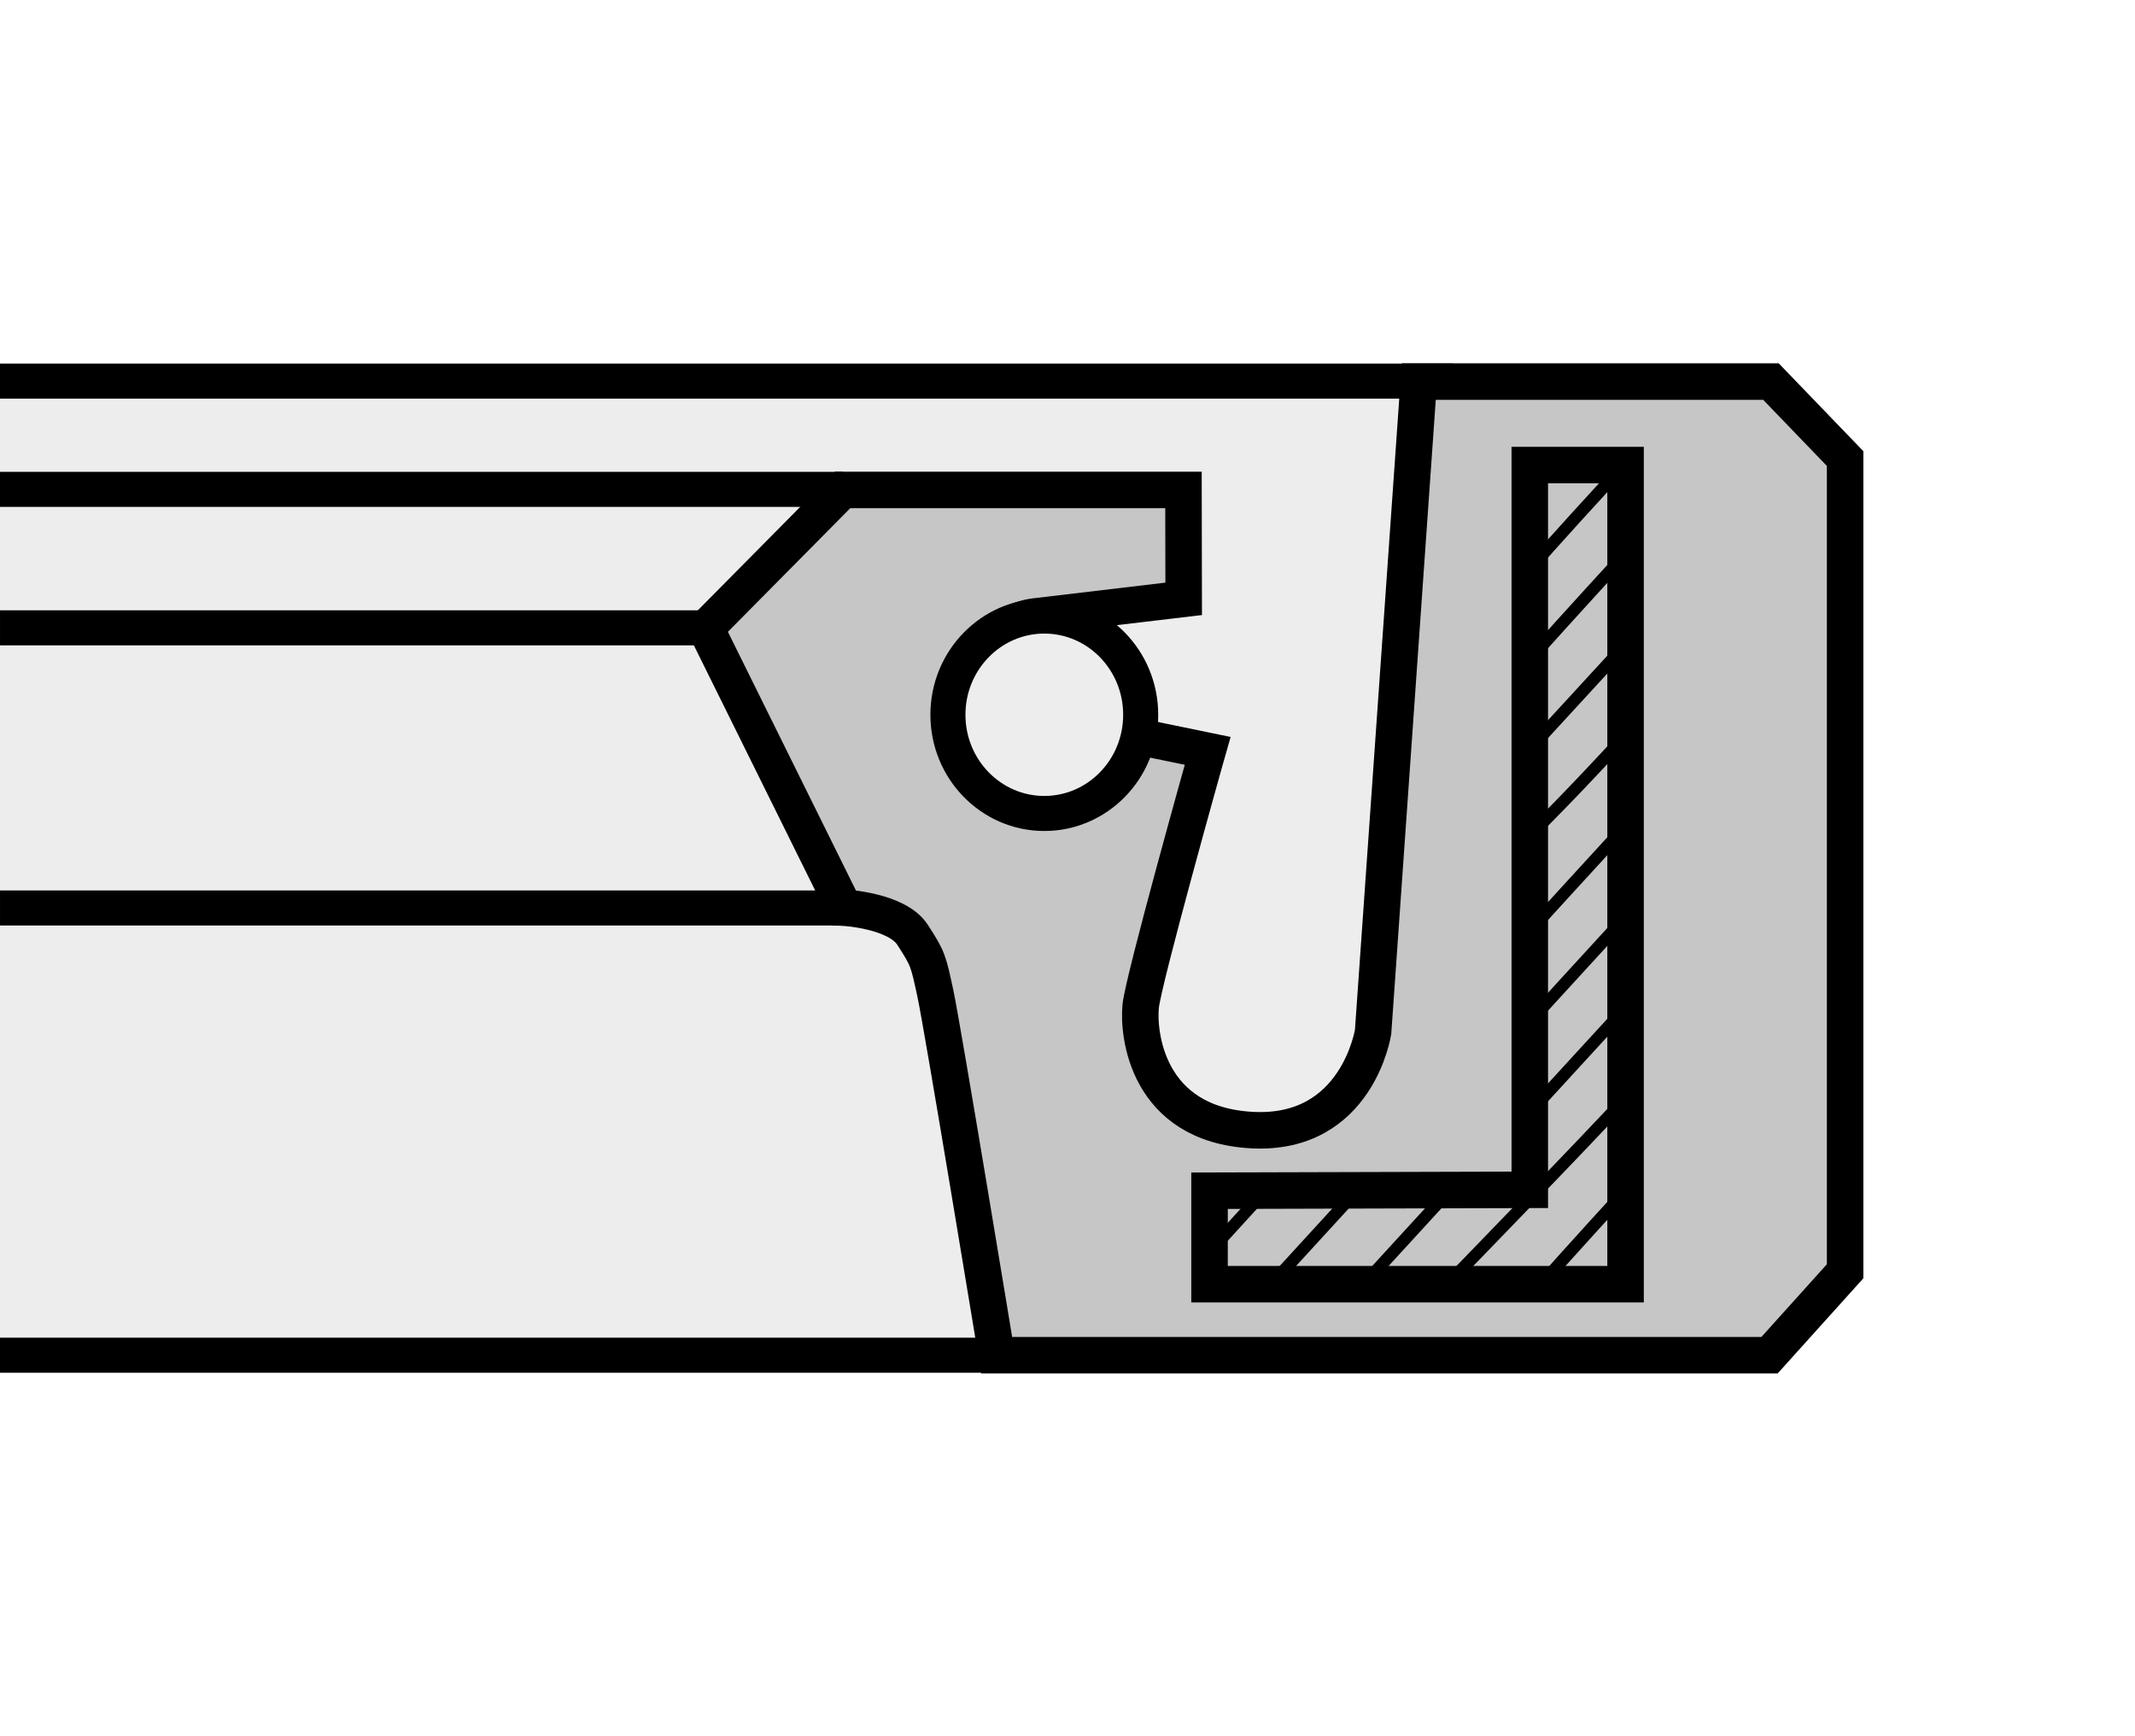
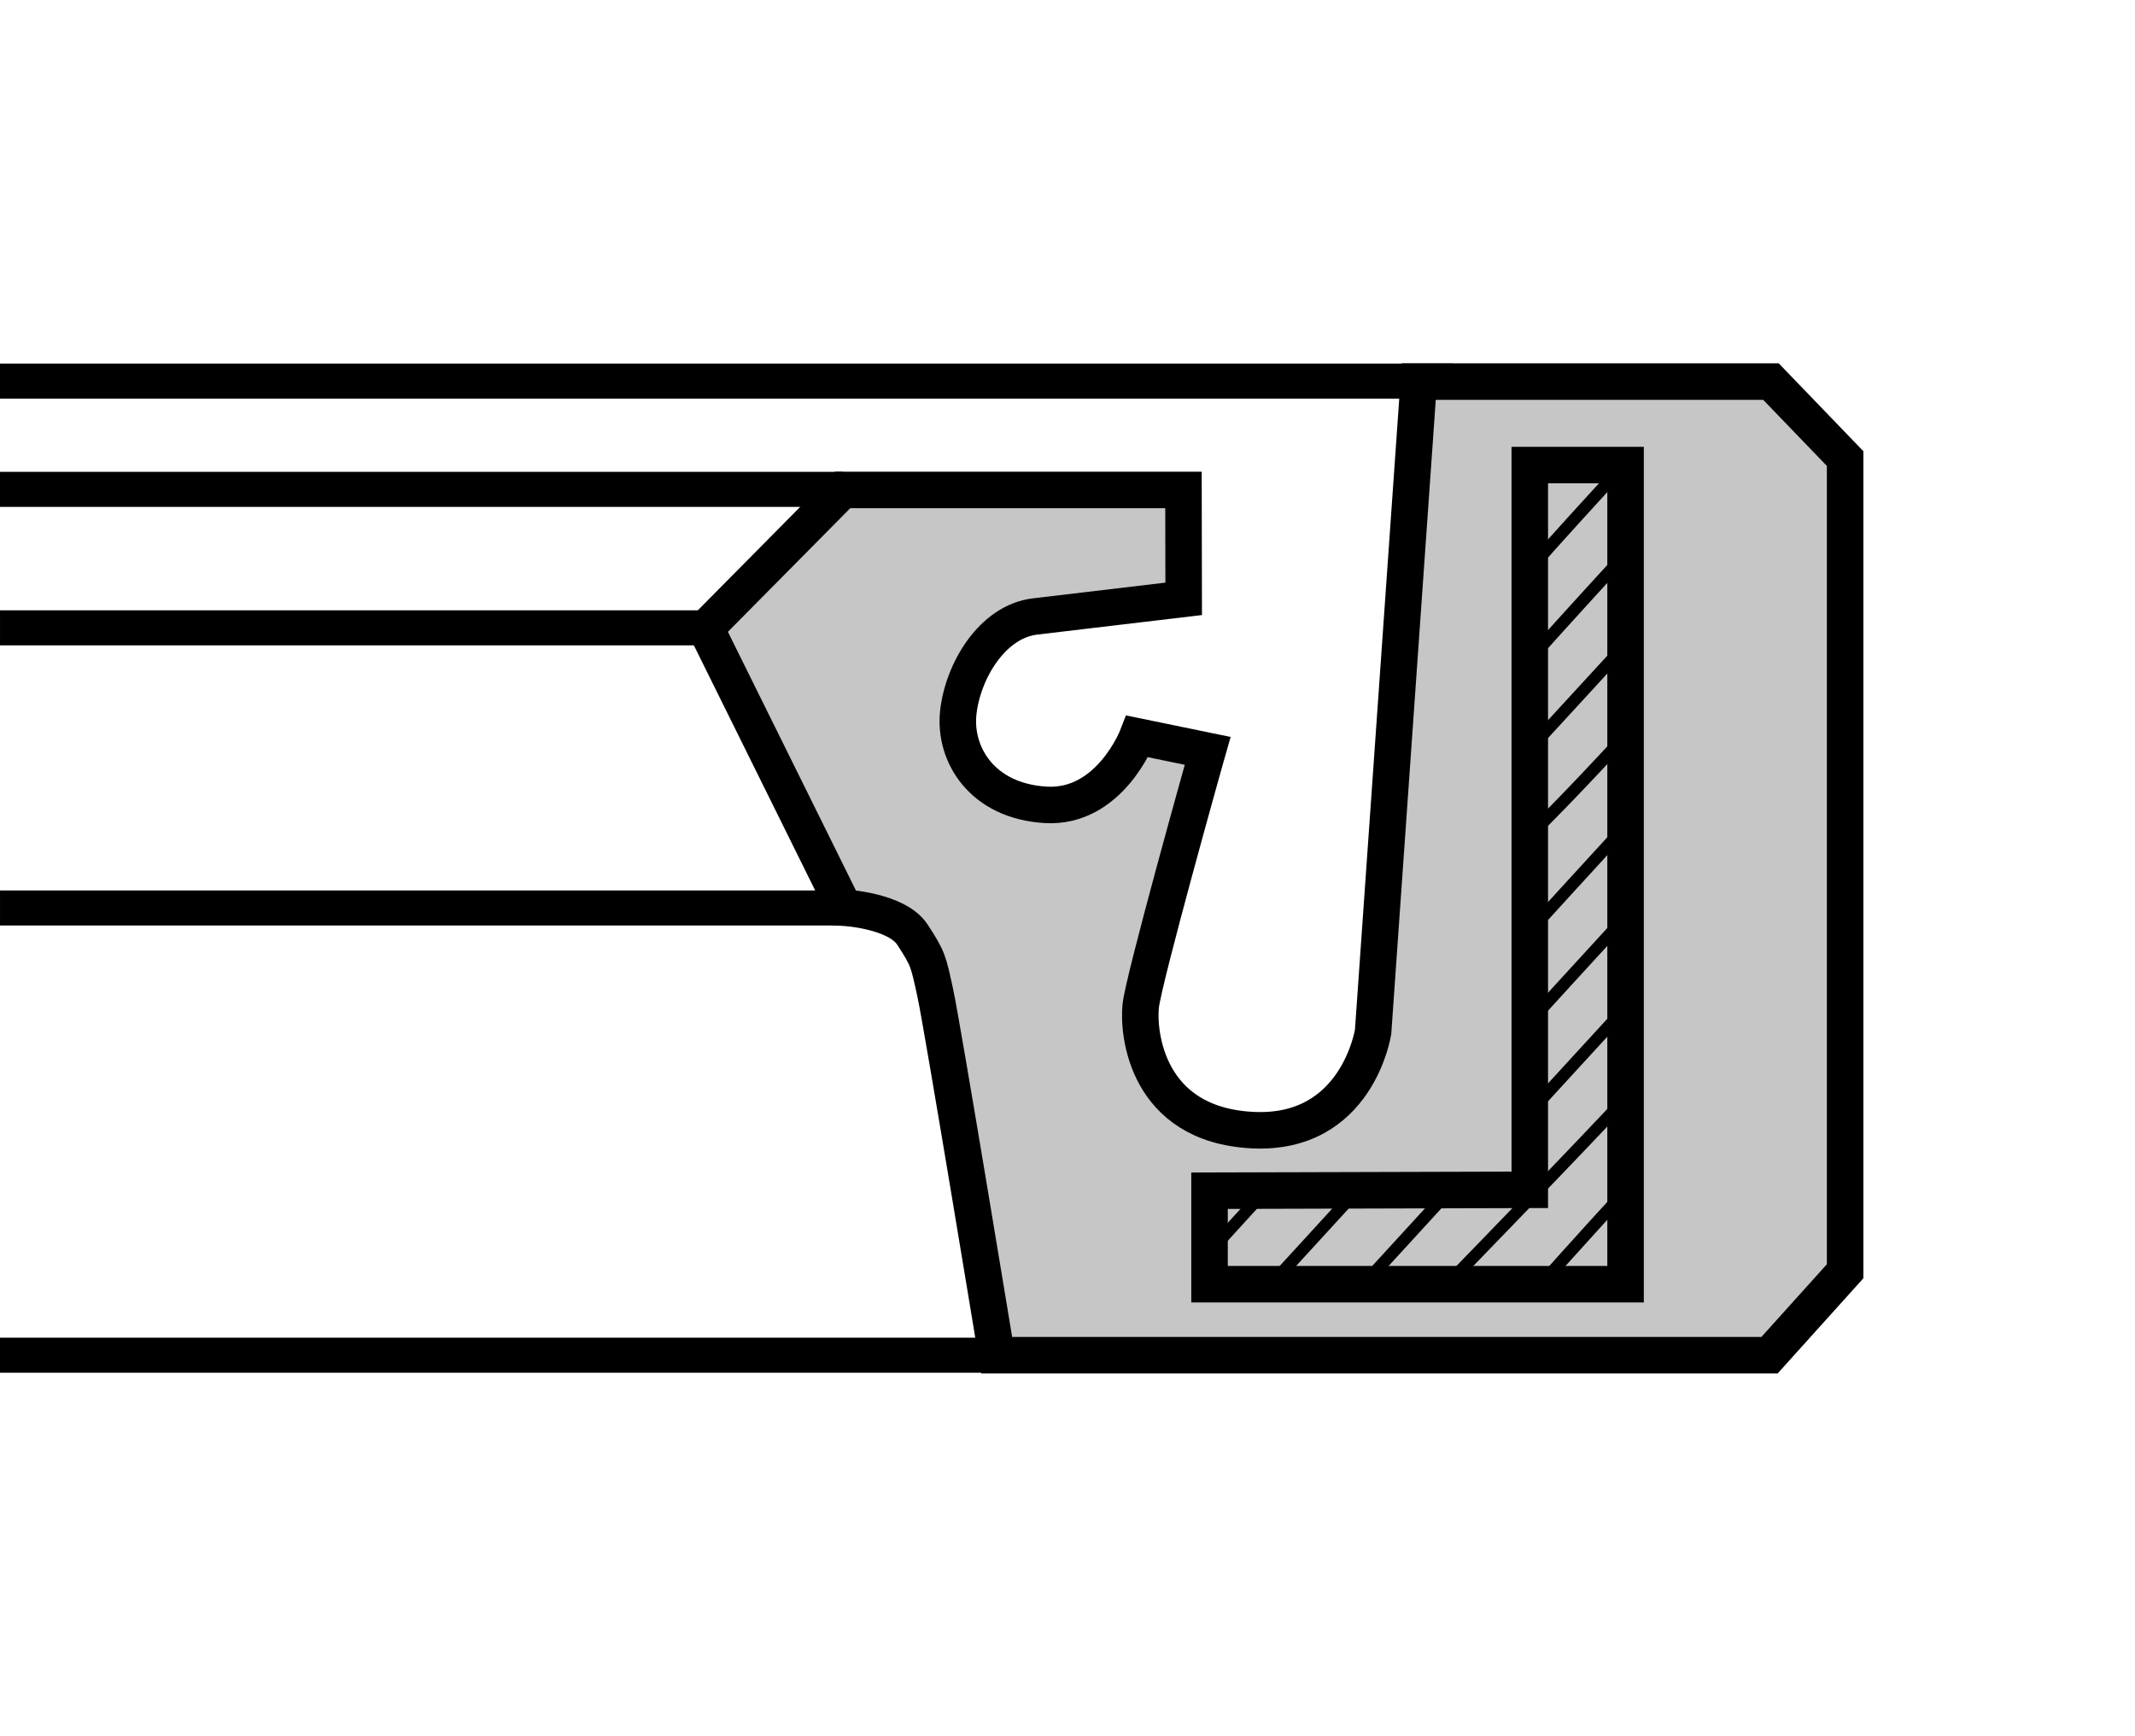
<svg xmlns="http://www.w3.org/2000/svg" version="1.1" id="Layer_1" x="0px" y="0px" width="300px" height="244px" viewBox="0 0 300 244" enable-background="new 0 0 300 244" xml:space="preserve">
  <rect fill="#FFFFFF" width="300" height="244" />
  <g>
-     <polygon fill-rule="evenodd" clip-rule="evenodd" fill="#EDEDED" points="0,53.582 204.192,53.582 204.192,190.446 0,190.446    0,53.582  " />
    <path fill-rule="evenodd" clip-rule="evenodd" fill="#C6C6C6" stroke="#000000" stroke-width="5.13" stroke-miterlimit="22.926" d="   M166.296,68.851h-47.89L99.171,88.286l19.435,39.271c0,0,7.415,0.4,9.619,3.807c2.202,3.407,2.202,3.607,3.204,8.217   c1.002,4.608,8.616,50.865,8.616,50.865h108.601l10.621-11.795V64.442l-10.421-10.818h-49.49l-6.413,91.367   c0,0-2.204,14.623-17.033,13.821c-14.823-0.802-16.025-13.621-15.625-17.429c0.401-3.807,9.013-34.461,9.013-34.461l0.4-1.403   l-9.875-2.034c0,0-3.902,10.145-12.875,9.621c-8.973-0.525-12.902-7.092-12.302-12.899c0.602-5.812,4.737-12.856,10.793-13.574   l20.886-2.477L166.296,68.851L166.296,68.851z" />
    <polygon fill="none" stroke="#000000" stroke-width="5.13" stroke-miterlimit="22.926" points="214.958,65.355 228.417,65.355    228.417,180.466 169.958,180.466 169.958,167.332 214.958,167.206 214.958,65.355  " />
-     <path fill-rule="evenodd" clip-rule="evenodd" fill="#EDEDED" stroke="#000000" stroke-width="4.925" stroke-miterlimit="22.926" d="   M160.284,100.446c0,7.659-6.062,13.871-13.543,13.871c-7.476,0-13.543-6.212-13.543-13.871c0-7.657,6.067-13.872,13.543-13.872   C154.223,86.574,160.284,92.789,160.284,100.446L160.284,100.446z" />
    <path fill="none" stroke="#000000" stroke-width="4.925" stroke-miterlimit="22.926" d="M204.192,53.555H0 M118.47,68.771H0    M99.452,88.23H0.002 M118.606,127.597H0.002 M140.474,190.446H0" />
    <path fill="none" stroke="#000000" stroke-width="1.7" stroke-miterlimit="22.926" d="M226.346,67.355   c-7.57,8.241-10.925,12.087-10.925,12.087 M228.491,77.771c-7.57,8.24-12.73,14.002-12.73,14.002 M228.491,90.525   c-7.57,8.241-12.475,13.576-12.475,13.576 M228.491,103.281c-7.57,8.24-12.046,12.644-12.046,12.644 M228.491,116.036   c-7.57,8.241-11.795,12.897-11.795,12.897 M228.491,128.789c-7.57,8.244-11.962,13.07-11.962,13.07 M228.491,141.547   c-6.719,7.314-12.502,13.633-12.502,13.633 M229.477,153.198c-6.73,7.32-25.519,26.644-25.519,26.644 M229.477,166.198   c-8.025,8.729-12.926,14.268-12.926,14.268 M204.081,166.888c-4.586,4.987,5.346-5.869-11.219,12.227 M191.081,166.888   c-4.586,4.987,5.346-5.869-11.219,12.227 M178.081,166.888c-4.586,4.987,7.346-7.869-9.219,10.227" />
  </g>
</svg>